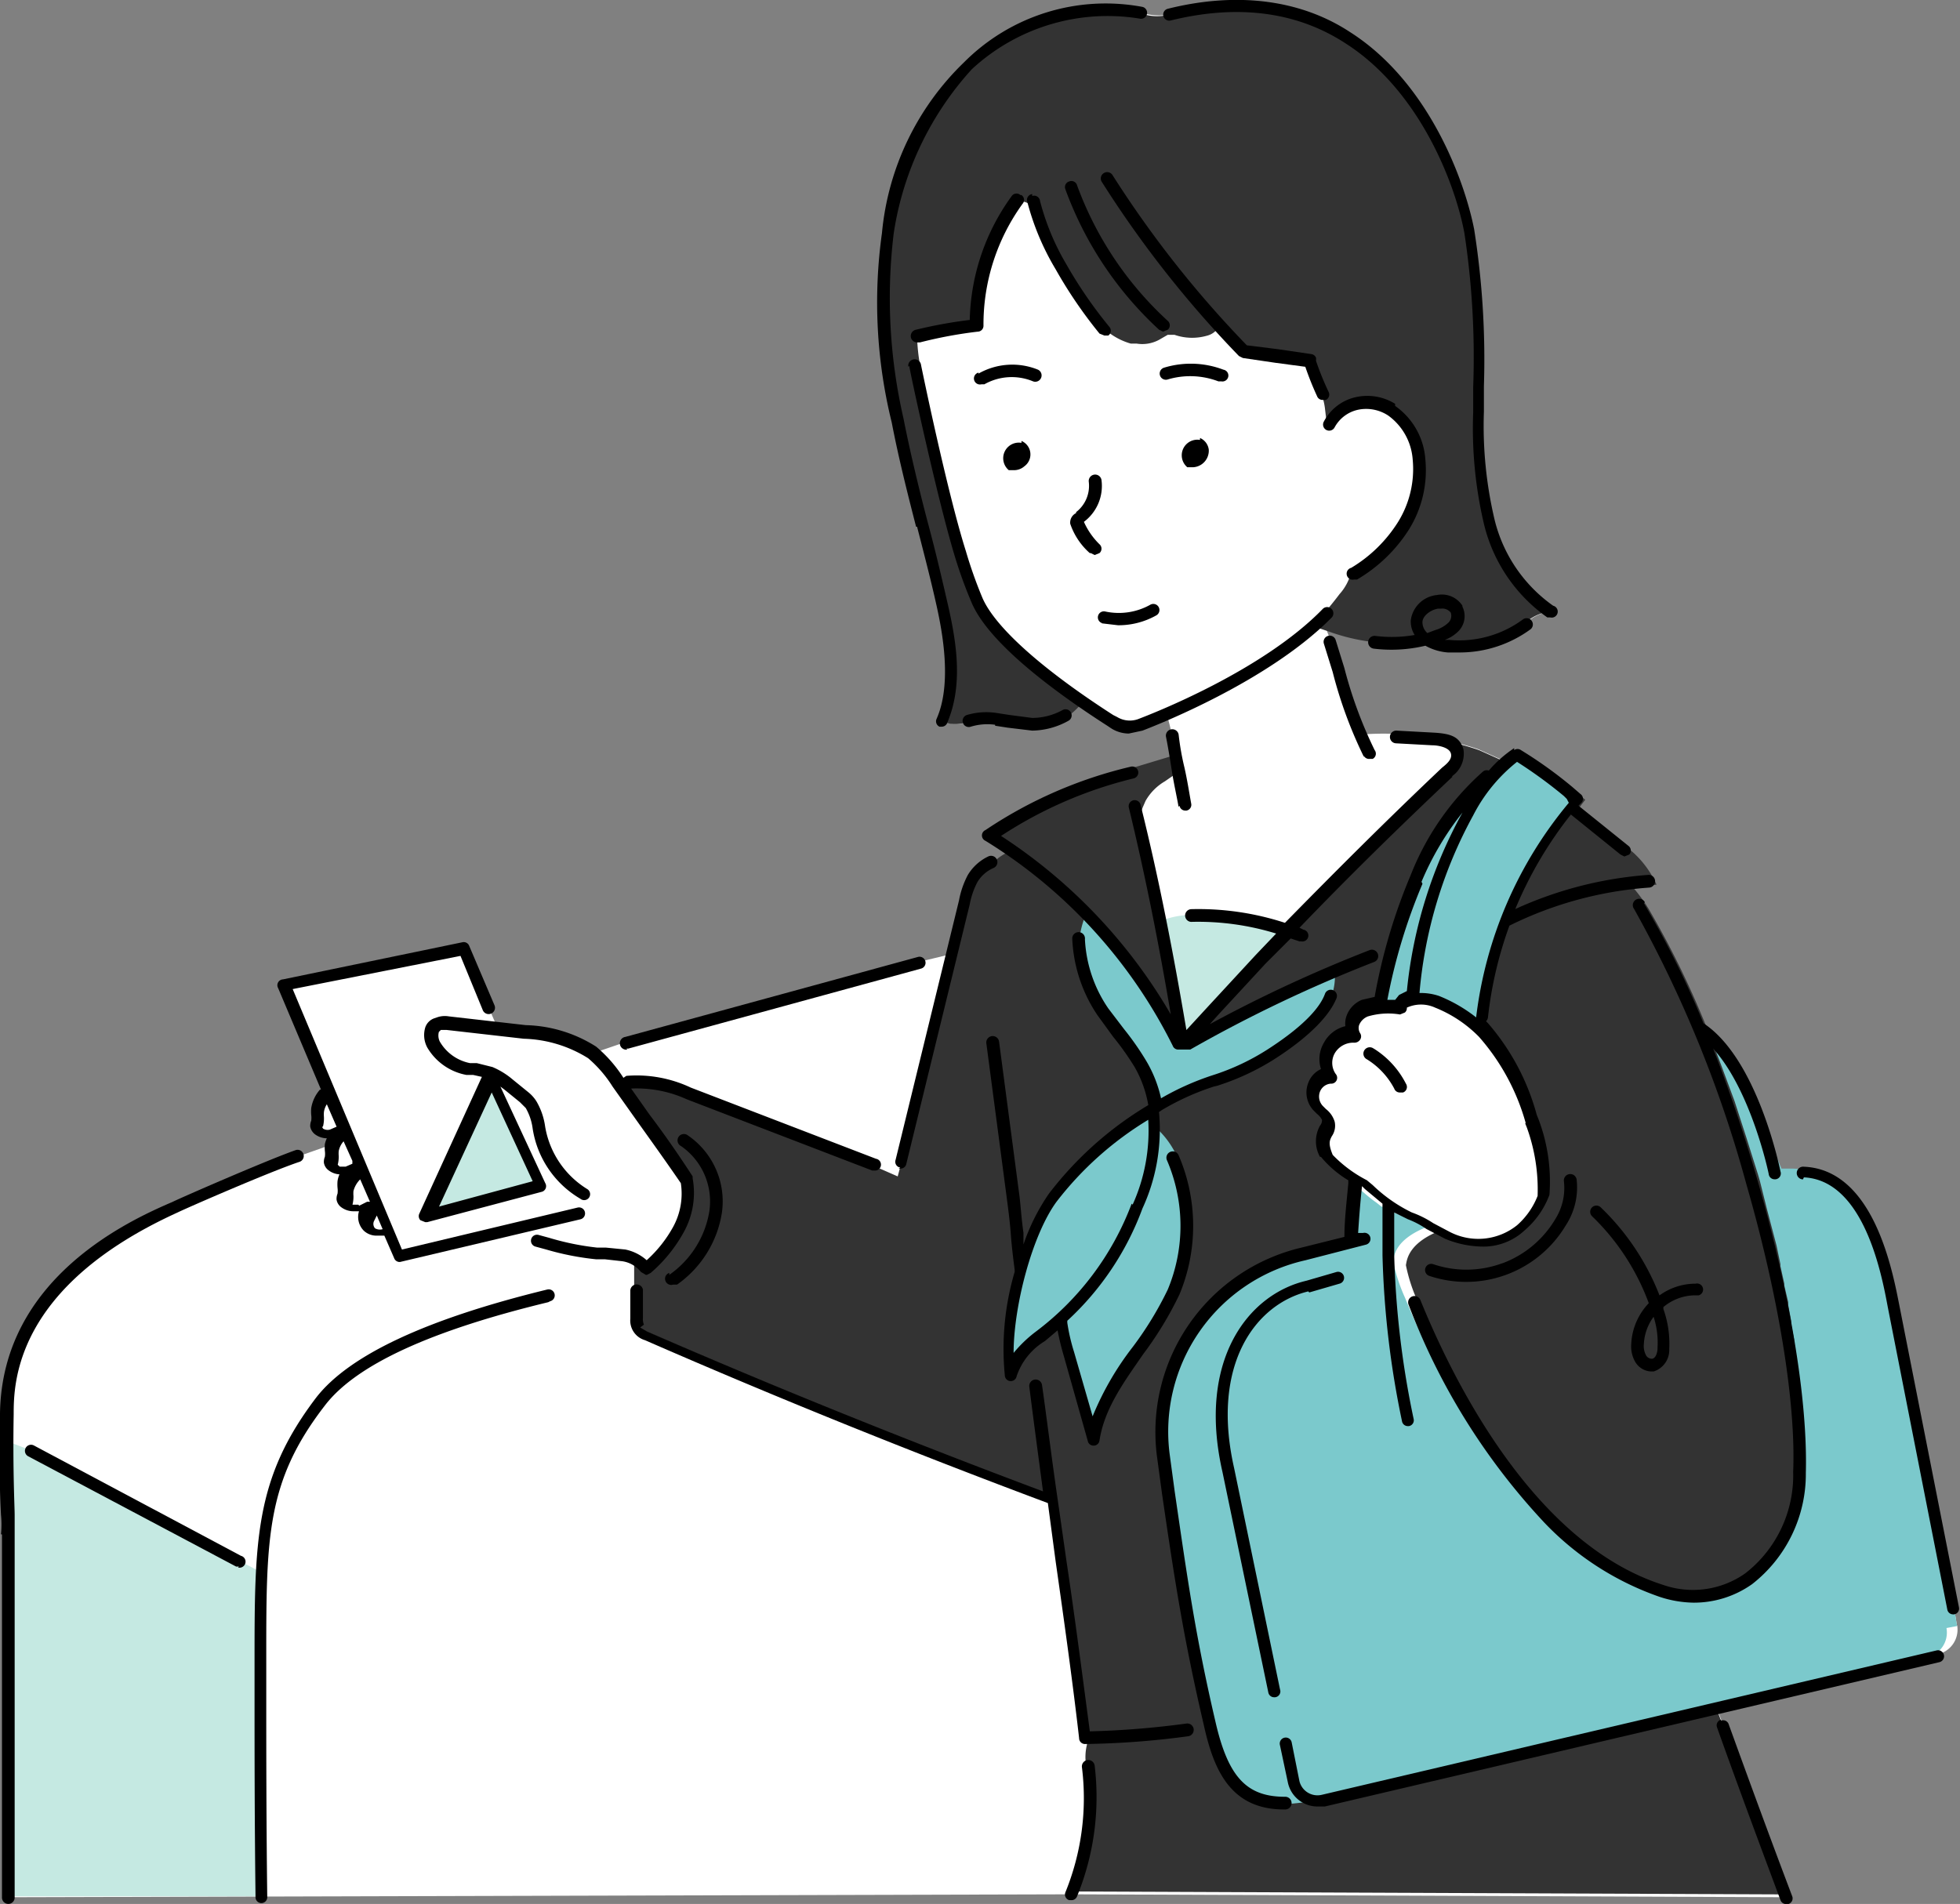
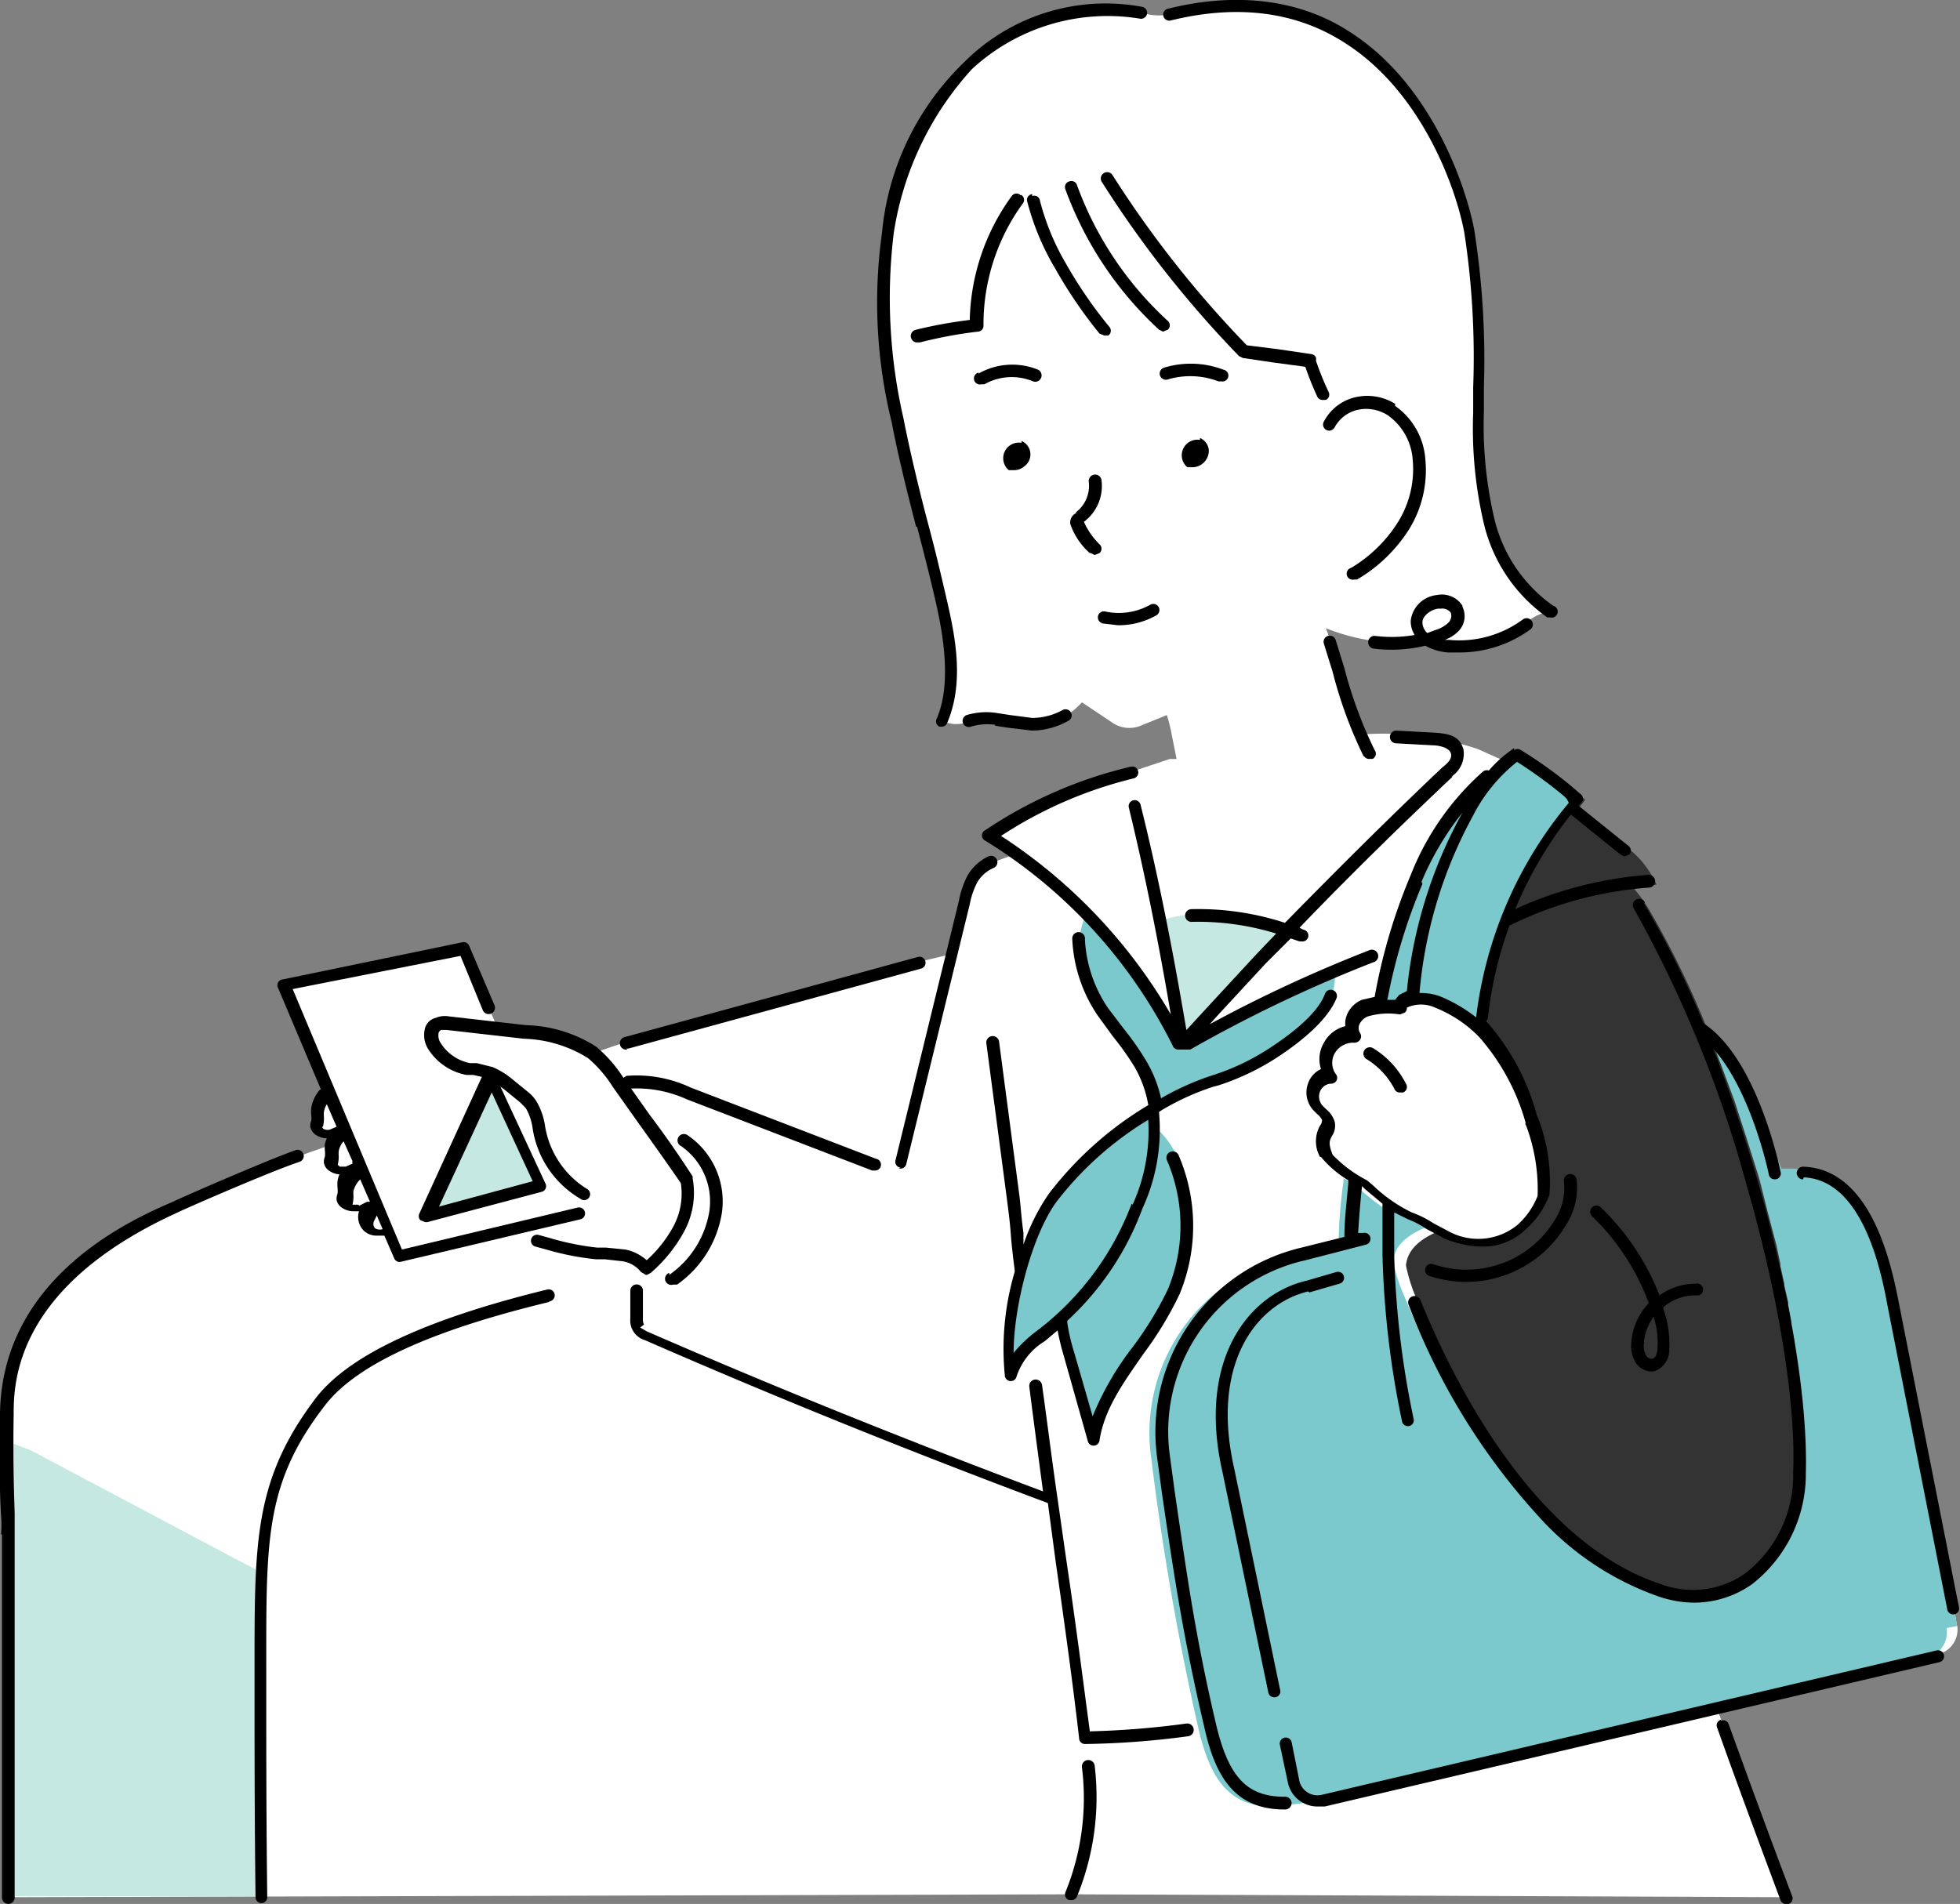
<svg xmlns="http://www.w3.org/2000/svg" width="116.062" height="112.763" viewBox="0 0 116.062 112.763">
  <rect x="0" y="0" width="116.062" height="112.763" fill="#808080" stroke="none" />
  <defs>
    <style>.a{fill:none;}.b{clip-path:url(#a);}.c{fill:#fff;}.d{fill:#7bc9cc;}.e{fill:#333;}.f{fill:#c5e9e2;}</style>
    <clipPath id="a">
      <rect class="a" width="116.062" height="112.763" />
    </clipPath>
  </defs>
  <g transform="translate(58.031 56.382)">
    <g class="b" transform="translate(-58.031 -56.382)">
      <path class="c" d="M116.172,96.574,116,95.534l-3.524-17.851c-.347-1.906-1.56-8.492-6.008-8.03l-.693.173-.578-1.618a15.112,15.112,0,0,0-4.217-7.106v.116A53.265,53.265,0,0,0,97.4,53.881a9.533,9.533,0,0,0-.924-1.271l1.386-.173a5.719,5.719,0,0,0-1.386-1.906q-1.56-1.329-3.235-2.6h0l.4-.52a30.792,30.792,0,0,0-3.466-2.542l-.693.52-1.675-.751a17.562,17.562,0,0,0-6.933-.867c-.751-1.791-1.329-4.1-1.791-5.546l-.289-.751a11.9,11.9,0,0,0,2.831.751,8.261,8.261,0,0,0,3.062-.231h.058a2.773,2.773,0,0,0,1.271.4A6.7,6.7,0,0,0,90.7,37.127a2.426,2.426,0,0,1,1.5-.635,9.186,9.186,0,0,1-3.582-5.315,24.264,24.264,0,0,1-.635-6.47,60.631,60.631,0,0,0-.52-10.745c-.635-3.524-4.968-15.945-17.967-12.825a3.524,3.524,0,0,1-1.618-.116A11.6,11.6,0,0,0,57.65,4.2a17.171,17.171,0,0,0-4.795,9.937,34.086,34.086,0,0,0,.578,11.092c.693,3.64,1.849,7.221,2.657,10.861.52,2.311.924,4.795,0,6.933l.578.116a2.2,2.2,0,0,0,.982-.116,3.755,3.755,0,0,1,1.618-.116,18.139,18.139,0,0,0,2.138.289,4.159,4.159,0,0,0,1.964-.52,3.986,3.986,0,0,0,.809-.635l.173-.173,1.906,1.271a1.791,1.791,0,0,0,1.56.116l1.56-.635a8.78,8.78,0,0,1,.289,1.155l.289,1.444h-.4l-2.253.751a26,26,0,0,0-8.435,3.813l1.618,1.04-1.56.578a2.484,2.484,0,0,0-1.04.924,4.911,4.911,0,0,0-.52,1.387l-.751,3.062-1.906.462L37.373,61.969l-2.022.693h-.116a7.883,7.883,0,0,0-3.986-1.213L29.8,61.276l-.578-1.329-1.444-3.524L17.1,58.618l2.657,6.3-.231.173a1.849,1.849,0,0,0-.462.924,6.817,6.817,0,0,1-.058.809.693.693,0,0,0-.058.289.347.347,0,0,0,.173.231.924.924,0,0,0,.693.173,1.5,1.5,0,0,0,.693-.347v.116a2.773,2.773,0,0,0-.52.751l-2.138.751c-1.791.635-6.817,2.831-7.279,3.062C7.216,73.292.746,76.643.688,84.037c-.058,4.679.058,5.95.058,7.106v21.491l63.028-.173,42.288.173q-1.964-5.084-3.755-10.225l-.4-1.1,13.114-3.062a1.5,1.5,0,0,0,1.155-1.733" transform="translate(-0.284 -0.269)" />
      <path class="d" d="M165.653,140.771l-.173-1.04-3.524-17.851c-.289-1.618-1.155-6.413-4.044-7.741a5.142,5.142,0,0,0-2.022-.462h-.635s-2.657-6.586-4.622-8.377H150.4a87.251,87.251,0,0,1,2.946,8.55l.116.4.116.462h0l.289,1.155h0l.289,1.1h0l.289,1.1h0l.231,1.1v.116l.231,1.04v.116l.231.982v.173l.173.924v.231l.173.867v.289l.116.809v.347l.116.693v5.662c-.116,4.506-3,7.51-6.586,7.279a6.471,6.471,0,0,1-1.56-.289c-3.408-1.1-9.532-4.679-14.616-17.1a9.937,9.937,0,0,1-.693-2.138c.058-.347.116-1.271,1.964-2.022h0c.173-.058-.173-.116-.173-.116h-.058l-.289-.173-.289-.173-.347-.173H132.9l-.462-.173h0l-.231-.116h-.058l-.231-.116h0l-.289-.173h-.058l-.289-.231c-.751-.52-1.387-1.213-1.5-1.213l-.462-.231v.173a28.717,28.717,0,0,0-.289,3.524l.173.173-3,.751a10.707,10.707,0,0,0-8.261,12.016,159.2,159.2,0,0,0,2.773,15.887c.635,2.773,1.618,4.333,3.64,4.622a4.736,4.736,0,0,0,1.329,0l1.04-.116,1.5-.289,35.645-8.377a1.5,1.5,0,0,0,1.155-1.733" transform="translate(-49.764 -44.467)" />
      <path class="d" d="M142.513,92.089c0-.347.347-.52.809-.578h.347a3,3,0,0,1,1.04.173h0l.809.4h.058l.693.4.982.809V92.84a23.917,23.917,0,0,1,5.662-13,30.965,30.965,0,0,0-3.466-2.542,7.4,7.4,0,0,0-1.906,1.849v-.462a15.714,15.714,0,0,0-4.044,5.95,33.622,33.622,0,0,0-2.2,7.395h1.155" transform="translate(-59.67 -32.643)" />
      <path class="e" d="M151.61,78.2c.867.635,1.733,1.329,2.6,1.964a23.917,23.917,0,0,0-5.662,13v.462h0l.173.231a13.287,13.287,0,0,1,2.831,5.315c.289.924,1.04,3.293.693,4.564a4.8,4.8,0,0,1-1.329,1.906,3.99,3.99,0,0,1-4.333.462l-.4-.173h-.116c-1.849.751-1.906,1.733-1.964,2.022a9.935,9.935,0,0,0,.693,2.138c5.084,12.363,11.208,16,14.616,17.1a6.239,6.239,0,0,0,2.253.289h.867l.4-.116.231-.116.4-.173.231-.116.347-.231.231-.116.347-.289.173-.116a6.47,6.47,0,0,0,.982-1.04l.116-.173.289-.4.116-.231.231-.4.116-.289.173-.462.116-.289.116-.462v-.289l.116-.578V121.3a4.373,4.373,0,0,0,.058-.867v-5.95l-.116-.693v-.347l-.116-.809v-.289l-.173-.867v-.231l-.173-.924v-.173l-.231-.982v-.116l-.231-1.04v-.116l-.231-1.1h0l-.289-1.1h0l-.289-1.1h0l-.289-1.155h0l-.116-.462-.116-.4-.693-2.2h0l-.693-2.138h0l-.751-2.022h0l-.751-1.964a53.38,53.38,0,0,0-3.582-7.395,9.59,9.59,0,0,0-.924-1.271l1.387-.173a5.72,5.72,0,0,0-1.387-1.906q-1.56-1.329-3.235-2.6h0l.4-.52a30.591,30.591,0,0,0-2.6-1.964" transform="translate(-60.852 -33.023)" />
-       <path class="e" d="M129.177,134.122l-.4-1.04-22.531,5.257-1.5.289-1.04.116h-.116a4.621,4.621,0,0,1-1.271,0,3.351,3.351,0,0,1-1.849-.867,4.045,4.045,0,0,1-.635-.751,9.417,9.417,0,0,1-1.155-3c-.751-3.293-1.271-5.893-1.675-8.666s-.693-4.448-1.1-7.221a11.381,11.381,0,0,1,.116-3.582l.173-.867a10.8,10.8,0,0,1,.693-1.849c1.1-2.311,3.235-4.564,7.279-5.719l3-.751-.173-.173a28.717,28.717,0,0,1,.289-3.524V101.6a6.528,6.528,0,0,1-1.733-1.387c-.635-1.444.289-1.387.116-2.08s-.4-.52-.578-.751a1.155,1.155,0,0,1,.751-1.906,1.618,1.618,0,0,1,1.444-2.426,1.1,1.1,0,0,1,.635-1.56,2.657,2.657,0,0,1,.867-.173h0a33.68,33.68,0,0,1,2.2-7.395,15.714,15.714,0,0,1,4.217-5.95v.462a8.32,8.32,0,0,1,1.213-1.329h0l-1.675-.751a14.385,14.385,0,0,0-3.466-.751l.809.173c.578,0,1.271.173,1.444.693s-.289.924-.635,1.213c-3.813,3.582-7.048,6.875-11.092,11.034-1.675,1.733-3.062,3.408-4.564,5.026q-.578-3.582-1.271-7.164l-.751-3.582c-.231-.982-.751-2.253-.4-3.235l.173-.4A3.12,3.12,0,0,1,96.132,78.2l.578-.4a.635.635,0,0,0,.173-.635c-.116-.231-.116-.462-.347-.462l-2.484.751a24.456,24.456,0,0,0-8.2,3.928l1.329.867a3.409,3.409,0,0,0-1.271.809l-.635.4-.462.52a4.911,4.911,0,0,0-.52,1.387l-.751,3.062-3,12.305-.231.867-1.444-.635L67.882,96.744a6.543,6.543,0,0,0-3.582-.693v.809c1.155,1.56,2.484,3.351,3.408,4.853a4.448,4.448,0,0,1-.462,2.946,8.492,8.492,0,0,1-1.906,2.311,1.733,1.733,0,0,0-.635-.52v3.408a.867.867,0,0,0,.693.924q11.9,5.2,24.033,9.706c.635,4.795,1.387,9.994,1.906,14.1h.231a4.218,4.218,0,0,1-.058.693,3.119,3.119,0,0,0-.058,1.1,15.194,15.194,0,0,1-.982,7.568l42.288.173q-1.213-3.177-2.369-6.3L129,133.949" transform="translate(-27.153 -31.925)" />
      <path class="d" d="M112.311,105.2a8.607,8.607,0,0,1,.116,1.329,5.142,5.142,0,0,1,1.1,1.618,10.11,10.11,0,0,1,.058,7.972c-1.329,3.062-4.217,5.43-4.795,8.723l-1.444-5.084a11.784,11.784,0,0,1-.4-1.791c0-.116,0-.231,0-.289l-1.271,1.1a4.5,4.5,0,0,0-1.849,2.311c-.52-2.773.867-8.261,2.484-10.514a21.029,21.029,0,0,1,6.008-5.257m10.572-8.2a82.324,82.324,0,0,0-8.781,4.333h-.462a28.655,28.655,0,0,0-5.546-7.741,5.546,5.546,0,0,0-.4,1.56,8.431,8.431,0,0,0,1.444,4.333c.693,1.04,1.618,1.964,2.253,3.062a7.279,7.279,0,0,1,.924,2.657l.347-.231c2.426-1.5,4.044-1.387,6.413-2.946,1.155-.751,3.062-2.138,3.524-3.466a3.7,3.7,0,0,0,.231-1.56" transform="translate(-43.795 -39.569)" />
      <path class="f" d="M118.916,94.315q.693,3.524,1.271,7.048c1.5-1.618,2.889-3.293,4.564-5.026l1.618-1.675a16,16,0,0,0-5.662-.867,4.853,4.853,0,0,0-1.906.4Z" transform="translate(-50.168 -39.606)" />
      <path class="f" d="M2.1,148.278l12.305,6.528,1.444.751c-.116,2.022-.058,4.333-.058,7.164,0,3.928,0,8.319.058,11.959H.716V153.246c0-.982-.116-2.138-.116-5.546Z" transform="translate(-0.253 -62.372)" />
      <path class="f" d="M50.359,117.113,43.6,118.846l3.755-8.146Z" transform="translate(-18.412 -46.748)" />
-       <path class="e" d="M110.427,19.692l1.387,1.387,3.871.52a17.5,17.5,0,0,0,.693,1.791,4.043,4.043,0,0,1,.289,1.04l.116.982h.058a2.426,2.426,0,0,1,1.618-1.271,2.773,2.773,0,0,1,2.022.347,3.871,3.871,0,0,1,1.618,2.889,6.3,6.3,0,0,1-.924,3.928,8.666,8.666,0,0,1-2.946,2.831,3,3,0,0,1-.693,1.329,21.493,21.493,0,0,1-1.618,1.906l.4.116.52.173a11.727,11.727,0,0,0,2.6.635,8.261,8.261,0,0,0,3.062-.231h.058a2.773,2.773,0,0,0,1.271.4A6.7,6.7,0,0,0,128.51,37.2a2.484,2.484,0,0,1,1.5-.693,9.186,9.186,0,0,1-3.582-5.315,24.264,24.264,0,0,1-.635-6.47,60.631,60.631,0,0,0-.52-10.745c-.635-3.524-4.853-15.887-17.851-12.825a2.831,2.831,0,0,1-1.387,0,11.453,11.453,0,0,0-10.572,3.12,16.591,16.591,0,0,0-4.737,9.879,34.086,34.086,0,0,0,.578,11.092c.693,3.64,1.849,7.221,2.657,10.861.52,2.311.924,4.795,0,6.933l.578.116a2.2,2.2,0,0,0,.982-.116,3.755,3.755,0,0,1,1.618-.116,18.026,18.026,0,0,0,2.138.289,4.217,4.217,0,0,0,2.022-.4,4.506,4.506,0,0,0,.809-.693l.116-.173c-2.08-1.444-5.315-3.871-6.181-6.008a26.749,26.749,0,0,1-.982-2.889,112.088,112.088,0,0,1-2.369-11.15,11.382,11.382,0,0,1-.173-1.675,26.17,26.17,0,0,1,3.466-.635,14.367,14.367,0,0,1,.173-2.08,12.652,12.652,0,0,1,1.444-4.1c.289-.462.635-1.387,1.329-1.155s.809,1.1,1.04,1.675a18.427,18.427,0,0,0,1.04,2.138,26.633,26.633,0,0,0,2.08,3.12,3.928,3.928,0,0,0,2.08,1.444h.347a2.08,2.08,0,0,0,1.444-.289l.4-.231h.4a3.177,3.177,0,0,0,1.906.058,1.155,1.155,0,0,0,.751-.578" transform="translate(-38.214 -0.28)" />
      <path d="M43.6,132.885a.357.357,0,1,0-.173-.693c-7.106,1.733-11.728,3.871-13.692,6.413-3.64,4.795-3.64,8.435-3.64,15.771v1.849c0,3.293,0,7.279.058,11.959a.347.347,0,0,0,.347.347h0a.347.347,0,0,0,.347-.347c-.058-4.679-.058-8.723-.058-11.959v-1.849c0-7.395-.058-10.745,3.466-15.309,1.849-2.426,6.3-4.448,13.23-6.124" transform="translate(-11.022 -55.819)" />
      <path d="M63.922,103.523h.116l17.331-4.737a.357.357,0,1,0-.173-.693l-17.331,4.737a.38.38,0,1,0,.116.751" transform="translate(-26.833 -41.419)" />
      <path d="M.1,140.648v21.491a.376.376,0,1,0,.751,0V139.493c0-.462-.116-2.657-.058-5.95,0-1.849.058-7.568,9.706-11.959.462-.231,5.488-2.426,7.221-3a.365.365,0,0,0-.231-.693c-1.791.635-6.817,2.831-7.279,3.062C7.666,122.046.1,125.454-.017,133.484c-.058,3.293,0,4.911.058,6.008a5.89,5.89,0,0,1,0,1.155" transform="translate(0.017 -49.774)" />
-       <path d="M15.183,155.389a.357.357,0,0,0,.173-.693L3.109,148.168a.362.362,0,1,0-.347.635l12.305,6.528h.173" transform="translate(-1.087 -62.551)" />
      <path d="M68.417,124.5a.365.365,0,1,0,.231.693h.231a6.413,6.413,0,0,0,2.657-4.275,4.737,4.737,0,0,0-2.022-4.564.377.377,0,1,0-.4.635,3.986,3.986,0,0,1,1.675,3.871,5.719,5.719,0,0,1-2.369,3.755" transform="translate(-28.786 -49.112)" />
      <path d="M43.837,104.3a.867.867,0,0,0-.52.52,1.56,1.56,0,0,0,.116,1.213,3.409,3.409,0,0,0,2.311,1.618h.4l.52.116-3.7,8.088a.347.347,0,0,0,.058.4l.289.116h.116l6.759-1.791a.347.347,0,0,0,.231-.52l-2.657-5.719.231.173.924.751.347.347a3.293,3.293,0,0,1,.4,1.155,5.844,5.844,0,0,0,2.831,4.217.353.353,0,1,0,.4-.578,5.388,5.388,0,0,1-2.484-3.7,4.044,4.044,0,0,0-.52-1.5,2.2,2.2,0,0,0-.462-.52l-.924-.751a4.622,4.622,0,0,0-1.213-.751l-.924-.231h-.4a2.657,2.657,0,0,1-1.791-1.271.809.809,0,0,1-.058-.578l.116-.116h.347l4.564.52a7.547,7.547,0,0,1,3.813,1.155,7.337,7.337,0,0,1,1.444,1.675l1.56,2.2c.867,1.213,1.733,2.426,2.484,3.524a4.1,4.1,0,0,1-.462,2.6,7.568,7.568,0,0,1-1.56,1.964,2.715,2.715,0,0,0-1.271-.635L54,117.877h-.52a15.77,15.77,0,0,1-2.831-.578l-.635-.173a.357.357,0,0,0-.173.693l.635.173a16.291,16.291,0,0,0,2.946.578h.52l1.04.116a1.733,1.733,0,0,1,1.1.635l.289.173h.058l.231-.116a8.724,8.724,0,0,0,1.964-2.426,4.8,4.8,0,0,0,.52-3.177v-.116c-.751-1.155-1.618-2.426-2.542-3.64l-1.1-1.56a7.141,7.141,0,0,1,3.293.635l10.976,4.217h.116a.351.351,0,1,0,.116-.693L59.031,108.4a7.515,7.515,0,0,0-3.813-.693l-.173.116h0a8.03,8.03,0,0,0-1.618-1.849,8.119,8.119,0,0,0-4.16-1.271l-4.564-.52a1.386,1.386,0,0,0-.693.058m.116,11.208,3.12-6.759,2.426,5.257Z" transform="translate(-18.129 -43.988)" />
      <path d="M31.008,105.317H30.95a2.2,2.2,0,0,0-.52,1.1,2.6,2.6,0,0,0,0,.4,1.386,1.386,0,0,1,0,.347h0a.809.809,0,0,0-.058.347.751.751,0,0,0,.289.462,1.213,1.213,0,0,0,.693.231,1.5,1.5,0,0,0-.116.347,2.484,2.484,0,0,0,0,.4,1.271,1.271,0,0,1,0,.347h0a.809.809,0,0,0-.058.347.693.693,0,0,0,.289.462,1.155,1.155,0,0,0,.635.231,1.5,1.5,0,0,0-.116.4,2.369,2.369,0,0,0,0,.4,1.329,1.329,0,0,1,0,.347h0a.809.809,0,0,0-.058.347.693.693,0,0,0,.289.462,1.213,1.213,0,0,0,.751.231h.289a1.155,1.155,0,0,0,.289,1.155,1.1,1.1,0,0,0,.751.289h.462l.578,1.329a.347.347,0,0,0,.347.231h0L46.375,113a.357.357,0,0,0-.173-.693l-10.4,2.484-6.47-15.425L39.269,97.4l1.329,3.235a.376.376,0,0,0,.693-.289l-1.5-3.524a.347.347,0,0,0-.4-.231l-10.63,2.2a.347.347,0,0,0-.289.52Zm.058,2.2h.058a1.964,1.964,0,0,0,.058-.578,2.022,2.022,0,0,1,0-.289,1.156,1.156,0,0,1,.173-.462l.578,1.329-.4.173a.52.52,0,0,1-.4-.058h0m.867,2.138h0a1.907,1.907,0,0,0,.058-.52,1.79,1.79,0,0,1,0-.289,1.213,1.213,0,0,1,.289-.578l.52,1.155v.173l-.4.173h-.347m1.1,2.253h-.347a1.906,1.906,0,0,0,.058-.52,1.791,1.791,0,0,1,0-.289,1.5,1.5,0,0,1,.4-.693l.578,1.329h-.173l-.462.231m.924,1.329a.4.4,0,0,1-.058-.4l.173-.347.347.809a.578.578,0,0,1-.462-.058" transform="translate(-12.001 -40.787)" />
      <path d="M140.377,107.457a.377.377,0,1,0-.4.635,4.506,4.506,0,0,1,1.618,1.733.347.347,0,0,0,.347.231h.173a.347.347,0,0,0,.173-.52,5.257,5.257,0,0,0-1.906-2.08" transform="translate(-59.035 -45.353)" />
      <path d="M103.911,45.316a.924.924,0,0,0-.751,1.618h.347a.924.924,0,0,0,.578-.231.867.867,0,0,0-.173-1.5" transform="translate(-43.425 -19.088)" />
      <path d="M122.211,45.016a.924.924,0,0,0-.751,1.618h.347a.984.984,0,0,0,.924-1.04.867.867,0,0,0-.52-.693" transform="translate(-51.153 -18.961)" />
      <path d="M100.1,37.855a.357.357,0,0,0,.173.693h.173a3.293,3.293,0,0,1,2.889-.173.376.376,0,0,0,.289-.693,4.044,4.044,0,0,0-3.524.231" transform="translate(-42.158 -15.787)" />
      <path d="M110.045,50.929a.623.623,0,0,0-.347.635,4.044,4.044,0,0,0,1.155,1.733h.058l.231.116.289-.116a.347.347,0,0,0,0-.52,4.333,4.333,0,0,1-.924-1.329h0a2.657,2.657,0,0,0,1.04-2.484.38.38,0,0,0-.751.116,1.964,1.964,0,0,1-.751,1.791" transform="translate(-46.323 -20.541)" />
-       <path d="M93.154,37.222c0,.173,1.618,7.684,2.657,11.15a27.038,27.038,0,0,0,1.04,2.889c1.04,2.426,4.968,5.315,8.03,7.279l.173.116a1.964,1.964,0,0,0,1.1.347l.809-.173c.751-.289,7.452-2.889,11.208-6.7a.368.368,0,0,0-.52-.52c-3.582,3.7-10.168,6.239-10.919,6.528a1.444,1.444,0,0,1-1.271-.116l-.231-.116c-4.217-2.715-6.99-5.2-7.741-6.933a26.4,26.4,0,0,1-.982-2.773c-1.1-3.466-2.6-10.745-2.657-11.034a.38.38,0,1,0-.751.116" transform="translate(-39.312 -15.558)" />
      <path d="M122.526,38.334a.351.351,0,0,0,.116-.693,5.43,5.43,0,0,0-3.524-.116.365.365,0,1,0,.231.693,4.679,4.679,0,0,1,3,.116h.116" transform="translate(-50.197 -15.746)" />
      <path d="M105.574,19.9a.347.347,0,0,0-.289.462,15.194,15.194,0,0,0,1.675,3.986,26.979,26.979,0,0,0,2.6,3.813l.289.116h.231a.347.347,0,0,0,.058-.52,26.286,26.286,0,0,1-2.542-3.7,14.5,14.5,0,0,1-1.56-3.755.347.347,0,0,0-.462-.289" transform="translate(-44.452 -8.404)" />
      <path d="M109.413,18.582a.347.347,0,0,0-.231.462,21.144,21.144,0,0,0,5.546,8.319l.231.116.289-.116a.347.347,0,0,0,0-.52,20.393,20.393,0,0,1-5.373-8.03.347.347,0,0,0-.462-.231" transform="translate(-46.096 -7.837)" />
      <path d="M125.567,28.633a.347.347,0,0,0-.289-.231l-1.964-.289-1.849-.231a63.144,63.144,0,0,1-7.972-10.11.377.377,0,0,0-.635.4A63.9,63.9,0,0,0,121,28.518l.231.116,1.964.289,1.733.231a17.991,17.991,0,0,0,.693,1.733.347.347,0,0,0,.347.231h.173a.347.347,0,0,0,.173-.462,17.447,17.447,0,0,1-.751-1.849" transform="translate(-47.634 -7.431)" />
      <path d="M99.846,19.933a.347.347,0,0,0-.52.058,12.941,12.941,0,0,0-2.484,7.337,26.921,26.921,0,0,0-3.177.578.38.38,0,0,0,.116.751H93.9a25.938,25.938,0,0,1,3.408-.635.347.347,0,0,0,.347-.347,12.19,12.19,0,0,1,2.311-7.221.347.347,0,0,0-.058-.52" transform="translate(-39.418 -8.379)" />
      <path d="M139.885,41.053a3.12,3.12,0,0,0-2.311-.4,2.831,2.831,0,0,0-1.906,1.444.362.362,0,1,0,.635.347,2.08,2.08,0,0,1,1.387-1.04,2.369,2.369,0,0,1,1.791.347,3.524,3.524,0,0,1,1.444,2.6,5.95,5.95,0,0,1-.867,3.7,8.319,8.319,0,0,1-2.773,2.715.357.357,0,1,0,.173.693h.173a9.07,9.07,0,0,0,3.062-2.946,6.644,6.644,0,0,0,.982-4.16,4.217,4.217,0,0,0-1.791-3.177" transform="translate(-57.272 -17.136)" />
      <path d="M119.675,1.208c3.986-.982,7.51-.52,10.4,1.387,4.391,2.831,6.47,8.377,6.99,11.208a48.875,48.875,0,0,1,.52,9.128v1.5a24.726,24.726,0,0,0,.635,6.586,9.474,9.474,0,0,0,3.755,5.546h.173a.357.357,0,1,0,.173-.693,8.781,8.781,0,0,1-3.466-5.084,24.149,24.149,0,0,1-.635-6.413v-1.5a49.453,49.453,0,0,0-.578-9.3c-.578-2.946-2.715-8.723-7.337-11.67C127.417,0,123.662-.525,119.5.515a.357.357,0,1,0,.173.693" transform="translate(-50.35 0.005)" />
      <path d="M92.26,31.317c.4,1.56.809,3.12,1.155,4.679s.924,4.622,0,6.7a.347.347,0,0,0,.173.462H93.7a.347.347,0,0,0,.347-.231c.982-2.311.52-4.911,0-7.164S93.3,32.588,92.9,31.085s-1.04-4.1-1.444-6.181a31.826,31.826,0,0,1-.578-10.976A18.556,18.556,0,0,1,95.5,4.222a11.831,11.831,0,0,1,9.937-3,.357.357,0,0,0,.173-.693A11.832,11.832,0,0,0,95.033,3.818a16.113,16.113,0,0,0-4.853,10.11,29.66,29.66,0,0,0,.578,11.208c.4,2.08.924,4.16,1.444,6.181" transform="translate(-37.955 -0.12)" />
      <path d="M145.822,61.614a1.444,1.444,0,0,0-1.5-.635,1.733,1.733,0,0,0-1.56,1.5,1.5,1.5,0,0,0,.231.867,7.857,7.857,0,0,1-2.311.058.38.38,0,1,0-.116.751,8.665,8.665,0,0,0,3.062-.173,3.235,3.235,0,0,0,1.329.4h.693A7.106,7.106,0,0,0,149.866,63a.37.37,0,0,0-.462-.577,6.355,6.355,0,0,1-4.391,1.213h-.231a2.253,2.253,0,0,0,.809-.52,1.271,1.271,0,0,0,.231-1.444m-.809.924a1.906,1.906,0,0,1-.809.462l-.462.173a.867.867,0,0,1-.289-.635c0-.4.52-.751.924-.809h.173a.635.635,0,0,1,.578.231.578.578,0,0,1-.116.578" transform="translate(-59.223 -25.739)" />
      <path d="M100.593,73.692l.751.116,1.444.173h0a4.506,4.506,0,0,0,2.138-.578.362.362,0,1,0-.347-.635,3.755,3.755,0,0,1-1.791.462h0l-1.329-.173-.751-.116a4.044,4.044,0,0,0-1.791.116.365.365,0,1,0,.231.693,3.351,3.351,0,0,1,1.444-.116" transform="translate(-41.666 -30.71)" />
      <path d="M138.055,72.292a.347.347,0,0,0,.347.173h.173a.347.347,0,0,0,.116-.52,25.418,25.418,0,0,1-1.791-4.853l-.52-1.675a.365.365,0,1,0-.693.231l.52,1.675a25.88,25.88,0,0,0,1.849,5.026" transform="translate(-57.291 -27.52)" />
-       <path d="M120.306,79.282a.347.347,0,0,0,.347.289h.058a.347.347,0,0,0,.289-.4c-.116-.635-.231-1.387-.4-2.138a15.785,15.785,0,0,1-.347-1.964.38.38,0,0,0-.751.116c.116.578.231,1.271.347,2.022s.289,1.5.4,2.138" transform="translate(-50.46 -31.563)" />
      <path d="M128.462,77.614A1.623,1.623,0,0,0,129.156,76c-.231-.751-.751-.924-1.791-.982l-2.138-.116a.377.377,0,1,0-.058.751l2.138.116c.347,0,.982.116,1.1.462s-.231.635-.52.867c-3.293,3.12-6.181,6.008-9.3,9.186a16.522,16.522,0,0,0-5.546-.809.377.377,0,1,0,.058.751,15.713,15.713,0,0,1,4.968.693l-1.213,1.271-2.773,3-1.329,1.444c-.751-4.448-1.618-8.954-2.715-13.345a.357.357,0,0,0-.693.173c.982,4.044,1.791,8.146,2.484,12.247a31.427,31.427,0,0,0-10.052-10.572,25.073,25.073,0,0,1,7.857-3.408.357.357,0,1,0-.173-.693,26.17,26.17,0,0,0-8.608,3.755.347.347,0,0,0,0,.635A29.925,29.925,0,0,1,111.94,93.559a.347.347,0,0,0,.347.231h.693a82.323,82.323,0,0,1,10.919-5.2.376.376,0,0,0-.289-.693,83.073,83.073,0,0,0-9.474,4.391l.52-.578,2.773-3,1.5-1.5.52.173h.116a.351.351,0,1,0,.116-.693l-.231-.116c3-3.12,5.835-5.893,9.07-8.954" transform="translate(-42.499 -31.629)" />
      <path d="M150.65,125.633a6.124,6.124,0,0,1-4.1.058.365.365,0,1,0-.231.693,6.875,6.875,0,0,0,8.088-3,4.1,4.1,0,0,0,.635-2.715.38.38,0,0,0-.751.116,3.466,3.466,0,0,1-.52,2.253,6.124,6.124,0,0,1-3.12,2.6" transform="translate(-61.683 -50.819)" />
      <path d="M169.418,128.921a.357.357,0,0,0-.173-.693h-.058a3.64,3.64,0,0,0-2.08.693,14.5,14.5,0,0,0-3.466-5.2.368.368,0,1,0-.52.52,13.749,13.749,0,0,1,3.351,5.142,3.755,3.755,0,0,0-1.04,2.426,1.848,1.848,0,0,0,.231,1.04,1.155,1.155,0,0,0,.924.578h.173a1.329,1.329,0,0,0,.924-1.329,6.124,6.124,0,0,0-.347-2.369v-.116a2.946,2.946,0,0,1,1.791-.693h.173m-2.311,3.12c0,.289-.116.635-.347.635a.4.4,0,0,1-.347-.231,1.155,1.155,0,0,1-.116-.635,2.946,2.946,0,0,1,.578-1.618,4.968,4.968,0,0,1,.231,1.849" transform="translate(-68.839 -52.201)" />
      <path d="M139.688,76.7a7.221,7.221,0,0,0-1.5,1.329.347.347,0,0,0-.347.058,16,16,0,0,0-4.275,6.124,33.8,33.8,0,0,0-2.138,7.221l-.751.173a1.618,1.618,0,0,0-.924.982,1.329,1.329,0,0,0-.058.578,1.964,1.964,0,0,0-1.271.982,1.906,1.906,0,0,0-.173,1.56,1.444,1.444,0,0,0-.751.809,1.56,1.56,0,0,0,.289,1.618l.231.231a1.04,1.04,0,0,1,.289.347.488.488,0,0,1-.116.347,1.892,1.892,0,0,0,0,1.849h.058a6.355,6.355,0,0,0,1.618,1.387v.173c-.116,1.271-.231,2.2-.231,3.177l-2.542.635a11.219,11.219,0,0,0-8.55,12.421l.289,2.138c.751,5.142,1.271,8.55,2.484,13.749.578,2.6,1.56,4.968,4.737,4.968h.058a.376.376,0,1,0,0-.751h0c-2.253,0-3.351-1.155-4.1-4.391-1.213-5.2-1.675-8.55-2.426-13.692l-.289-2.138a10.4,10.4,0,0,1,8.03-11.554l3.582-.924a.357.357,0,1,0-.173-.693h-.289c.058-.867.116-1.675.231-2.773l.173.173,1.04.867v3.062a54.191,54.191,0,0,0,1.155,9.821.347.347,0,0,0,.347.289h.058a.347.347,0,0,0,.289-.4,53.494,53.494,0,0,1-1.155-9.706V104.2l.809.4a5.256,5.256,0,0,1,1.1.578l1.1.578a5.951,5.951,0,0,0,2.138.462,3.582,3.582,0,0,0,2.6-.982,5.084,5.084,0,0,0,1.444-2.08,10.419,10.419,0,0,0-.635-4.448l-.116-.289a13.749,13.749,0,0,0-2.889-5.43l-.116-.116a.347.347,0,0,0,.116-.231,23.282,23.282,0,0,1,1.271-5.43,22.184,22.184,0,0,1,8.261-2.253.377.377,0,1,0-.058-.751,22.935,22.935,0,0,0-7.857,2.022,23.57,23.57,0,0,1,3.293-5.6L145.985,83l.231.116.289-.116a.347.347,0,0,0-.058-.52L143.5,80.108l.173-.173a.347.347,0,0,0-.058-.52l-.462-.4a25.651,25.651,0,0,0-3.062-2.2.347.347,0,0,0-.4,0m-5.488,7.8a17.389,17.389,0,0,1,2.426-4.1,27.384,27.384,0,0,0-3.293,10.572l-.462.231-.231.289h-.462a33.681,33.681,0,0,1,2.08-6.875m6.066,14.154.116.289a10.786,10.786,0,0,1,.635,4.044,4.506,4.506,0,0,1-1.213,1.733,3.667,3.667,0,0,1-3.986.4l-.982-.52a5.893,5.893,0,0,0-1.271-.635,8.954,8.954,0,0,1-2.311-1.618l-.347-.289a7.684,7.684,0,0,1-2.022-1.5c-.289-.693-.173-.867-.058-1.1a1.1,1.1,0,0,0,.173-.867,1.5,1.5,0,0,0-.52-.751l-.173-.173a.809.809,0,0,1-.173-.867.751.751,0,0,1,.635-.462.347.347,0,0,0,.289-.578,1.155,1.155,0,0,1-.058-1.213,1.271,1.271,0,0,1,1.155-.635.4.4,0,0,0,.347-.173.347.347,0,0,0,0-.4.578.578,0,0,1-.058-.462.924.924,0,0,1,.52-.52,4.275,4.275,0,0,1,1.906-.116l.289-.116a.347.347,0,0,0,.116-.289,2.011,2.011,0,0,1,1.675,0,7.568,7.568,0,0,1,2.6,1.733,13,13,0,0,1,2.773,5.142m2.542-19.007a24.322,24.322,0,0,0-5.488,12.71,8.839,8.839,0,0,0-2.2-1.271,3.351,3.351,0,0,0-1.155-.173,26.633,26.633,0,0,1,3.177-10.514,9.648,9.648,0,0,1,2.6-3.177,27.21,27.21,0,0,1,2.773,2.022l.173.173" transform="translate(-50.028 -32.39)" />
      <path d="M114.788,104.669a14.559,14.559,0,0,0,3.351-1.56c2.08-1.329,3.293-2.6,3.7-3.64a.365.365,0,1,0-.693-.231c-.231.635-.982,1.733-3.408,3.293a13.749,13.749,0,0,1-3.177,1.5,15.887,15.887,0,0,0-3.12,1.387,7.51,7.51,0,0,0-.867-2.2,16.927,16.927,0,0,0-1.329-1.906l-.924-1.213a7.923,7.923,0,0,1-1.387-4.1.377.377,0,1,0-.751-.058,8.765,8.765,0,0,0,1.5,4.564l.924,1.271a16.4,16.4,0,0,1,1.271,1.791,6.875,6.875,0,0,1,.809,2.253,20.855,20.855,0,0,0-5.893,5.257,12.247,12.247,0,0,0-1.5,3v-.693c-.116-.809-.173-1.675-.231-2.138l-1.213-9.186a.38.38,0,1,0-.751.116l1.213,9.186c.058.462.173,1.271.231,2.08s.173,1.675.231,2.138v.116a16.107,16.107,0,0,0-.578,6.181.347.347,0,0,0,.347.289h0a.347.347,0,0,0,.347-.289,3.88,3.88,0,0,1,1.675-2.08l.751-.635a14.618,14.618,0,0,0,.347,1.444L107.1,125.7a.347.347,0,0,0,.347.289h0a.347.347,0,0,0,.347-.289c.289-1.906,1.444-3.466,2.6-5.142a20.856,20.856,0,0,0,2.138-3.524,10.572,10.572,0,0,0-.058-8.261.376.376,0,0,0-.693.289,9.821,9.821,0,0,1,.058,7.684,20.278,20.278,0,0,1-2.08,3.408,17.446,17.446,0,0,0-2.369,4.1l-1.1-3.813a11.323,11.323,0,0,1-.4-1.733v-.116a17.018,17.018,0,0,0,4.448-6.644,11.15,11.15,0,0,0,.982-5.719l.173-.116a15.077,15.077,0,0,1,3.062-1.387m-4.853,6.933a16.912,16.912,0,0,1-5.662,7.568,7.684,7.684,0,0,0-1.329,1.271c0-2.773,1.1-6.99,2.542-8.954a19.758,19.758,0,0,1,5.43-4.853,10.63,10.63,0,0,1-.924,5.026" transform="translate(-42.69 -40.37)" />
      <path d="M91.958,106.266h.116a.347.347,0,0,0,.347-.289L96.176,90.61a4.622,4.622,0,0,1,.462-1.329,2.08,2.08,0,0,1,.924-.809.376.376,0,1,0-.289-.693,2.831,2.831,0,0,0-1.213,1.1,5.257,5.257,0,0,0-.52,1.5l-3.755,15.367a.347.347,0,0,0,.289.462" transform="translate(-38.751 -37.056)" />
      <path d="M65.405,134.026a.867.867,0,0,1-.058-.4v-1.675A.377.377,0,0,0,64.6,132v1.675a1.213,1.213,0,0,0,.867,1.271c7.8,3.408,15.829,6.644,23.859,9.648l.462,3.466c.52,3.64,1.04,7.395,1.387,10.457a.347.347,0,0,0,.347.347,50.379,50.379,0,0,0,6.124-.462.38.38,0,0,0-.116-.751,51.472,51.472,0,0,1-5.719.462c-.4-3-.867-6.644-1.387-10.11l-.52-3.64h0c-.347-2.369-.635-4.737-.924-6.759a.38.38,0,1,0-.751.116c.231,1.849.52,3.986.809,6.181-7.857-2.946-15.771-6.124-23.455-9.474l-.4-.231" transform="translate(-27.276 -55.573)" />
      <path d="M109.413,188.737h.116a.347.347,0,0,0,.347-.231,15.54,15.54,0,0,0,1.04-7.741.38.38,0,1,0-.751.116,14.789,14.789,0,0,1-.982,7.395.347.347,0,0,0,.231.462" transform="translate(-46.096 -76.199)" />
      <path d="M184.6,120.232c3.582.173,4.622,5.835,4.968,7.684l3.524,17.909a.347.347,0,0,0,.347.289h.058a.347.347,0,0,0,.289-.4l-3.524-17.851h0c-.4-2.022-1.5-8.088-5.662-8.261a.377.377,0,1,0-.058.751" transform="translate(-77.782 -50.502)" />
      <path d="M158.359,92.372a.377.377,0,1,0-.635.4,72.376,72.376,0,0,1,6.644,16.291c1.849,6.413,2.946,12.825,2.773,17.042a7.352,7.352,0,0,1-2.831,6.008,5.373,5.373,0,0,1-4.853.693C152,130.444,147.21,121.2,145.072,115.943a.376.376,0,1,0-.693.289,39.117,39.117,0,0,0,8.03,12.883,17.216,17.216,0,0,0,6.817,4.391,6.7,6.7,0,0,0,2.022.347,5.95,5.95,0,0,0,3.466-1.1,8.267,8.267,0,0,0,3.177-6.586c.173-6.355-2.2-16.7-5.488-25.13,2.253,2.484,3.293,7.395,3.293,7.452a.347.347,0,0,0,.347.289h.058a.347.347,0,0,0,.289-.462c-.058-.289-1.387-6.7-4.564-8.781h0A53.033,53.033,0,0,0,158.3,92.43" transform="translate(-60.958 -38.934)" />
      <path d="M112.744,63.065l.982.116a4.564,4.564,0,0,0,2.253-.578.362.362,0,1,0-.347-.635,3.813,3.813,0,0,1-2.657.4.357.357,0,1,0-.173.693" transform="translate(-47.521 -26.15)" />
      <path d="M176.213,176.3a.347.347,0,0,0-.231.462c1.213,3.408,2.484,6.817,3.755,10.225a.347.347,0,0,0,.347.231h.116a.347.347,0,0,0,.231-.462c-1.271-3.351-2.542-6.817-3.755-10.168a.347.347,0,0,0-.462-.231" transform="translate(-74.305 -74.45)" />
      <path d="M131.654,176.991a1.791,1.791,0,0,0,1.791,1.444h.4l36.4-8.55a.357.357,0,1,0-.173-.693l-36.4,8.55a1.1,1.1,0,0,1-1.329-.809l-.462-2.311a.357.357,0,1,0-.693.173Z" transform="translate(-55.397 -71.444)" />
      <path d="M130.152,131.605l1.791-.52a.357.357,0,1,0-.173-.693l-1.791.52c-3.466.809-6.47,4.737-4.968,11.323l2.715,13.056a.347.347,0,0,0,.347.289h.058a.347.347,0,0,0,.289-.462L125.7,142c-1.387-6.124,1.271-9.706,4.391-10.457" transform="translate(-52.623 -55.059)" />
    </g>
  </g>
</svg>